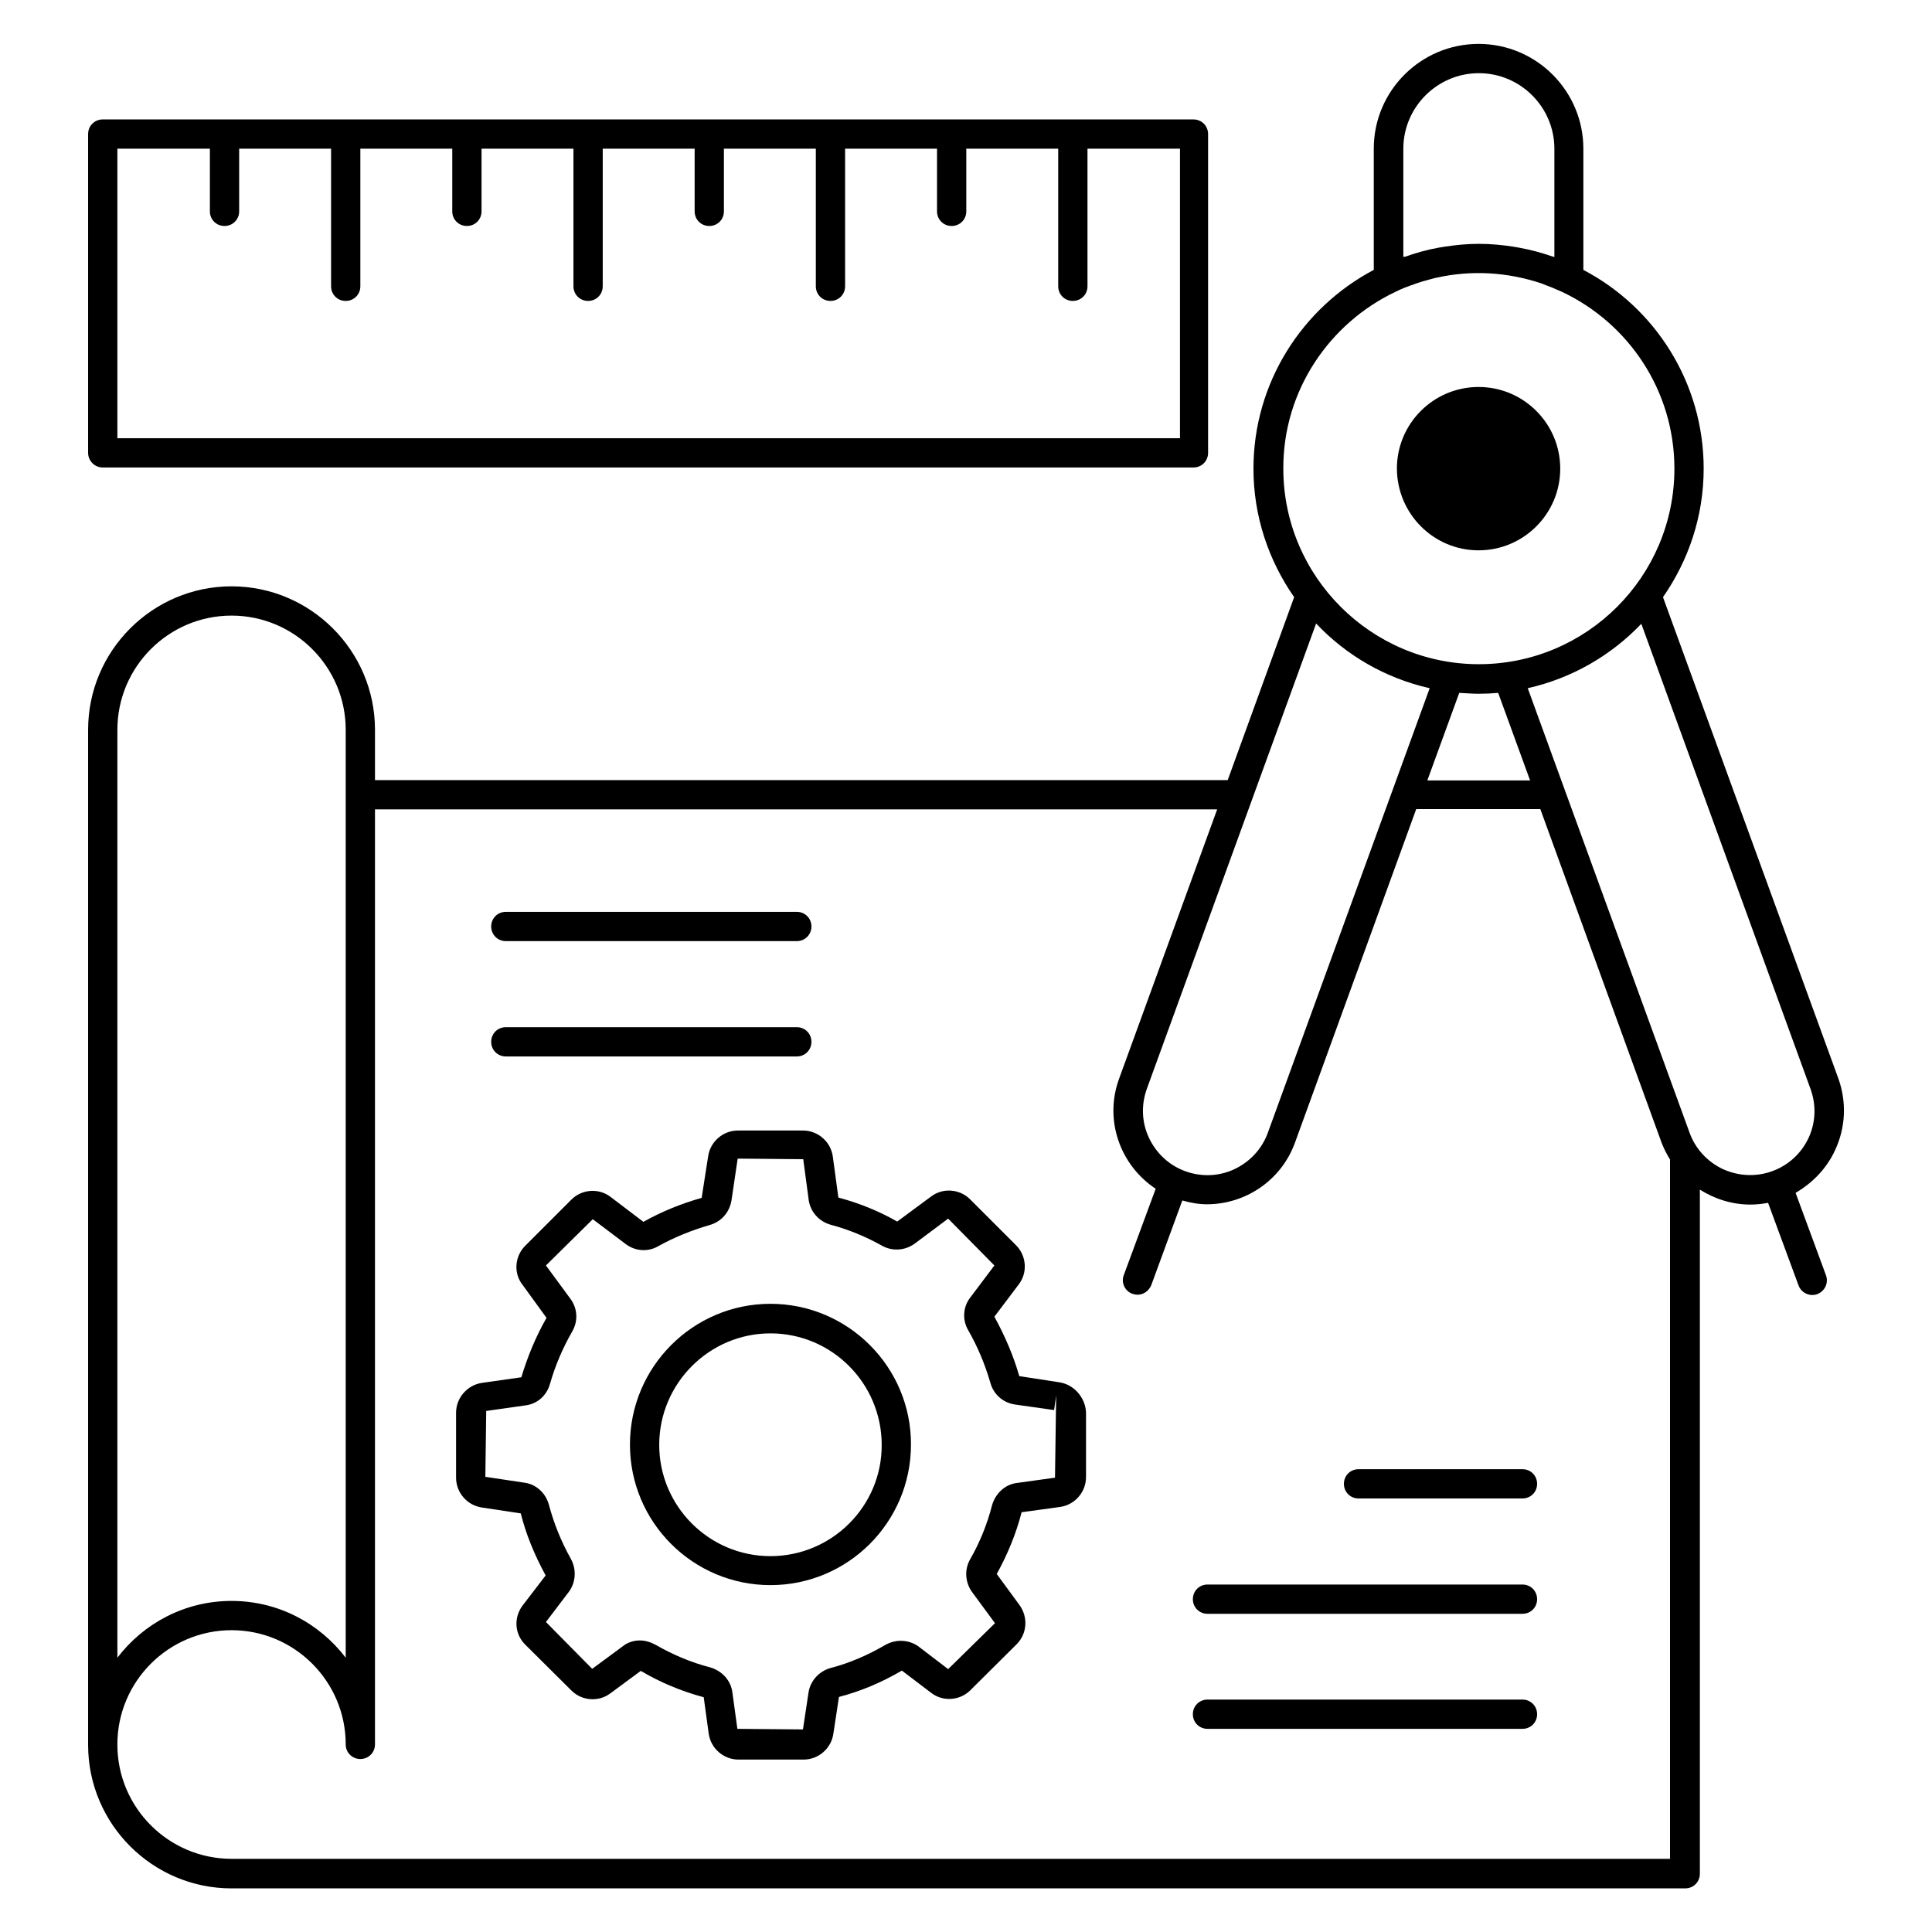
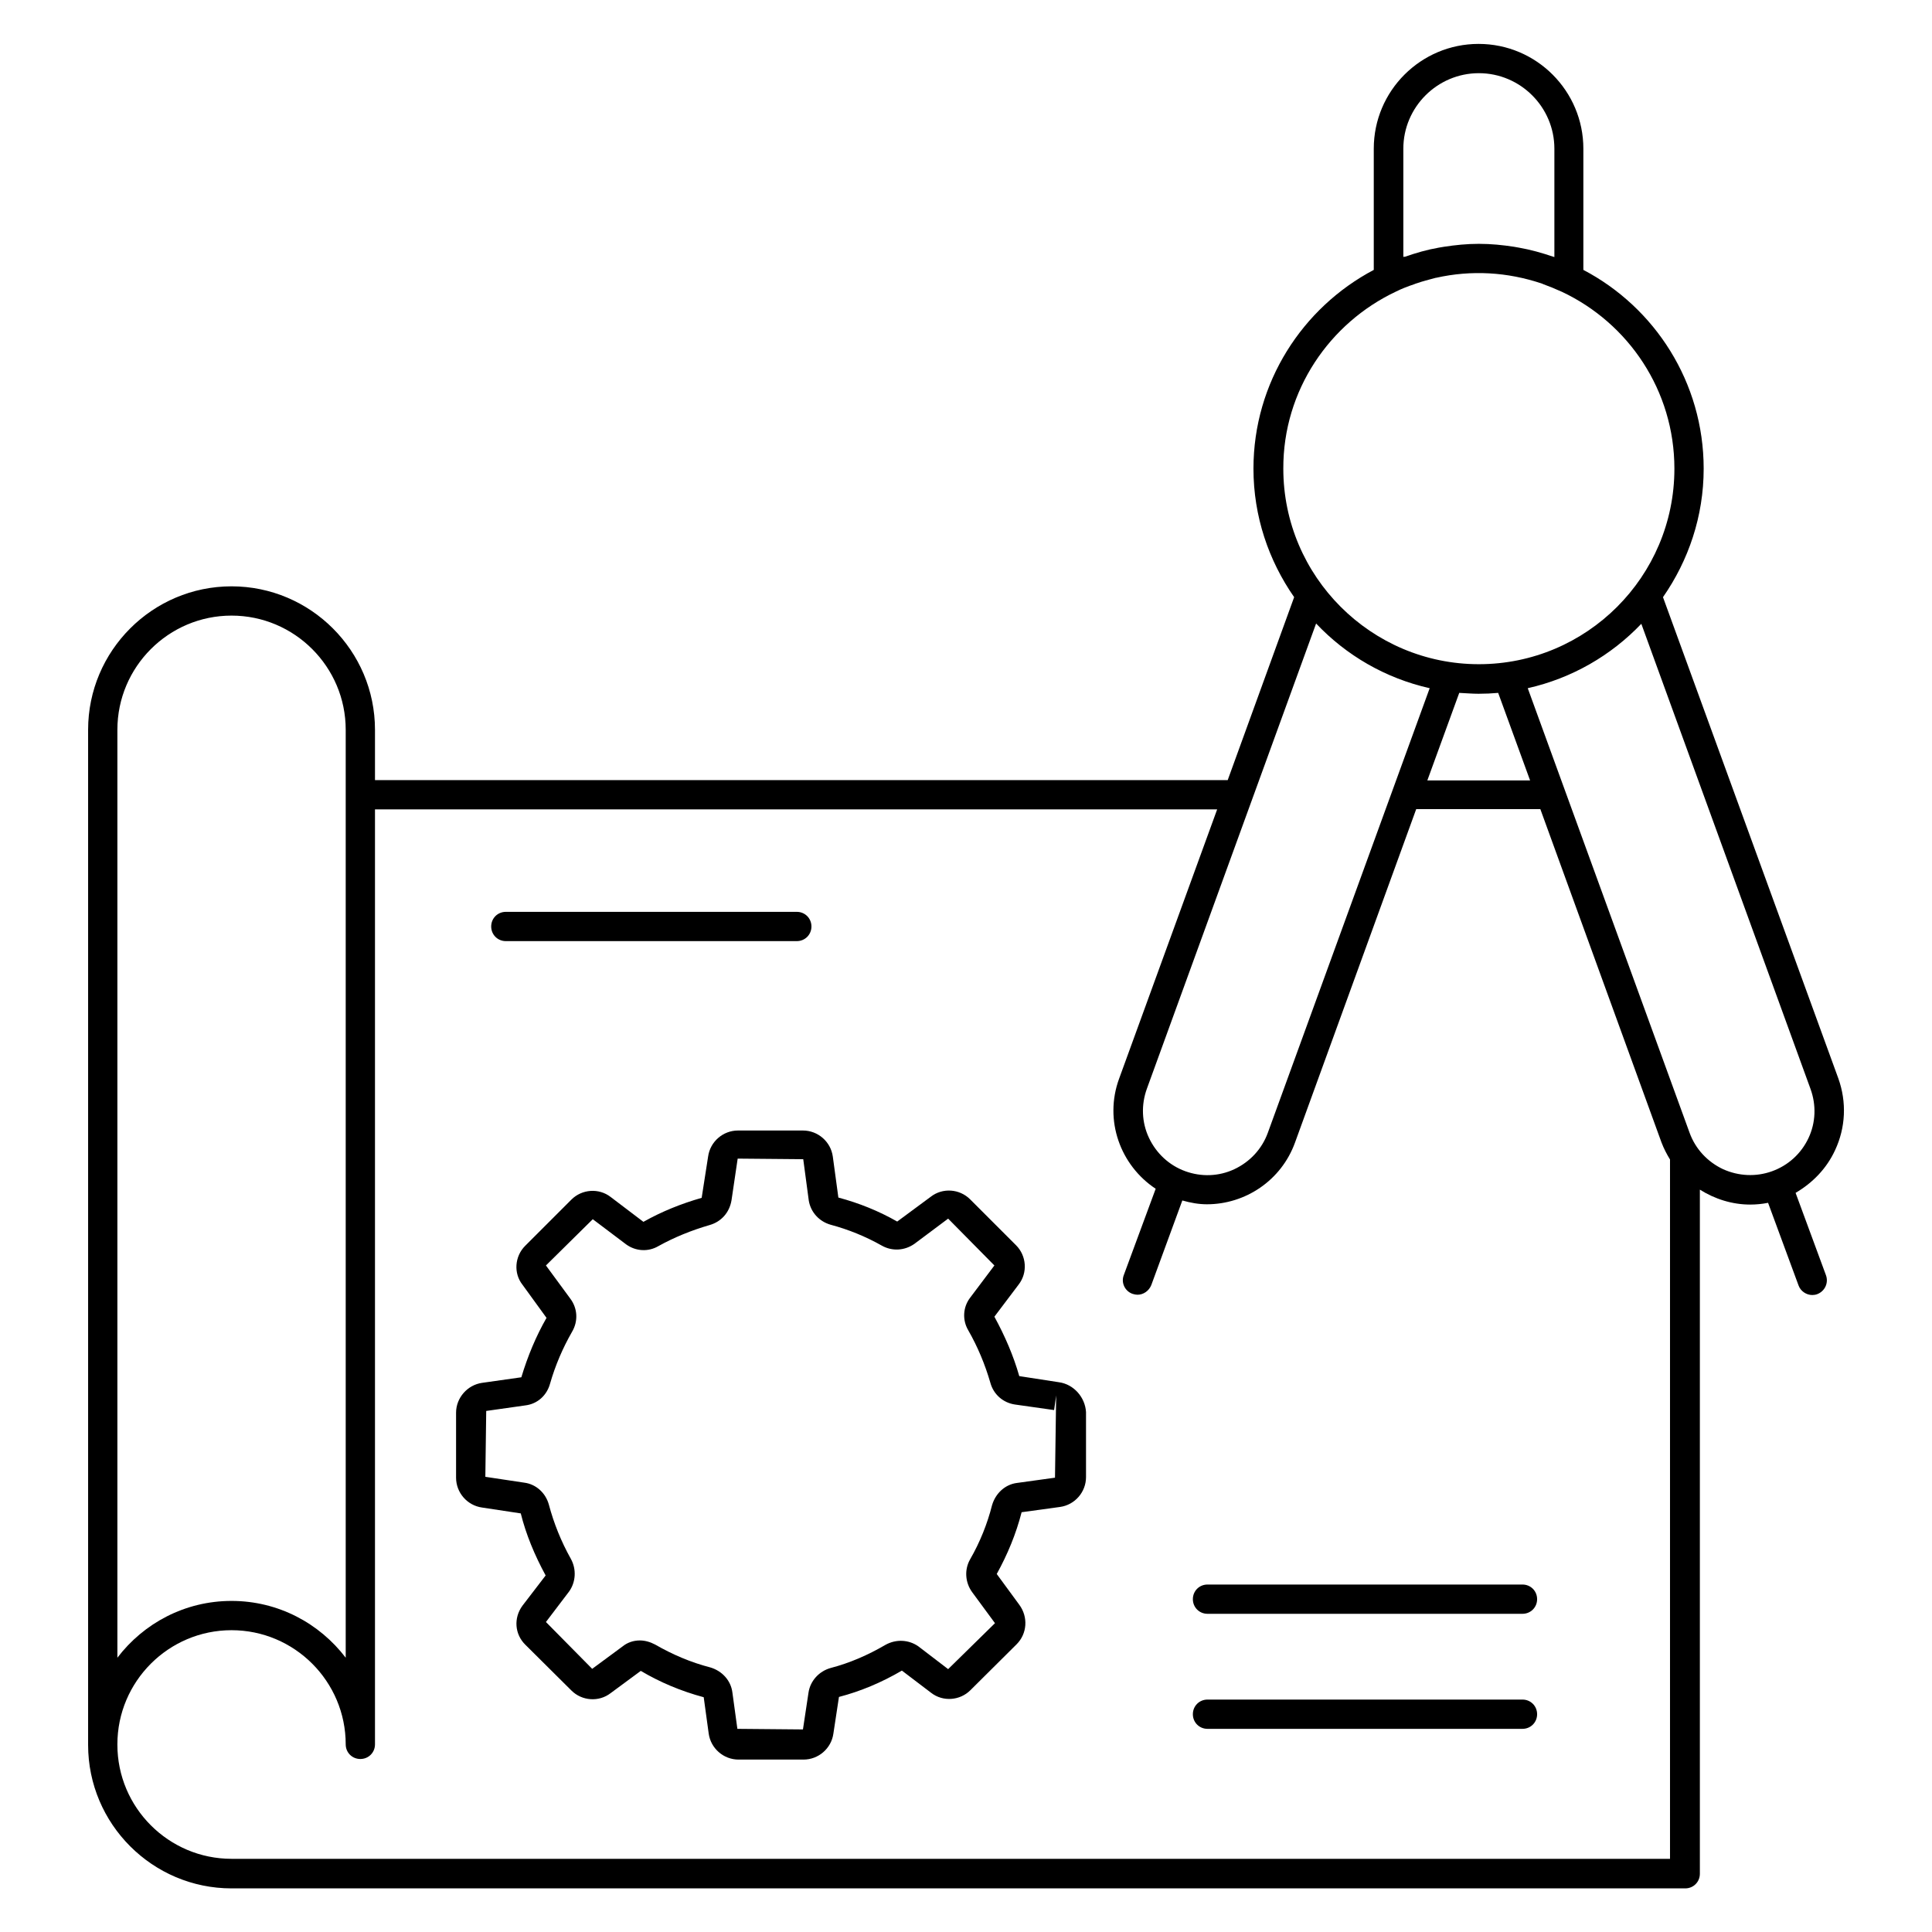
<svg xmlns="http://www.w3.org/2000/svg" viewBox="1967 2466.991 66 66" width="66" height="66" data-guides="{&quot;vertical&quot;:[],&quot;horizontal&quot;:[]}">
  <path fill="#000000" stroke="none" fill-opacity="1" stroke-width="1.176" stroke-opacity="1" alignment-baseline="baseline" baseline-shift="baseline" color="rgb(51, 51, 51)" font-size-adjust="none" id="tSvga2e7f547d3" title="Path 19" d="M 2029.69 2506.281 C 2030.05 2505.511 2030.09 2504.641 2029.8 2503.831C 2027.803 2498.351 2025.807 2492.871 2023.81 2487.391C 2024.68 2486.141 2025.2 2484.631 2025.2 2483.001C 2025.2 2480.051 2023.53 2477.491 2021.09 2476.211C 2021.09 2474.831 2021.09 2473.451 2021.09 2472.071C 2021.09 2470.101 2019.49 2468.491 2017.51 2468.491C 2015.54 2468.491 2013.93 2470.091 2013.93 2472.071C 2013.93 2473.451 2013.93 2474.831 2013.93 2476.211C 2011.49 2477.501 2009.82 2480.061 2009.82 2483.001C 2009.82 2484.631 2010.34 2486.141 2011.21 2487.391C 2010.453 2489.474 2009.697 2491.557 2008.94 2493.641C 1999.23 2493.641 1989.52 2493.641 1979.81 2493.641C 1979.81 2493.067 1979.81 2492.494 1979.81 2491.921C 1979.81 2489.221 1977.61 2487.021 1974.91 2487.021C 1972.21 2487.021 1970.01 2489.221 1970.01 2491.921C 1970.01 2503.474 1970.01 2515.027 1970.01 2526.581C 1970.01 2526.581 1970.01 2526.581 1970.01 2526.591C 1970.01 2526.601 1970.01 2526.591 1970.01 2526.601C 1970.01 2529.301 1972.21 2531.501 1974.91 2531.501C 1991.463 2531.501 2008.017 2531.501 2024.57 2531.501C 2024.85 2531.501 2025.07 2531.281 2025.07 2531.001C 2025.07 2523.211 2025.07 2515.421 2025.07 2507.631C 2025.58 2507.951 2026.17 2508.141 2026.79 2508.141C 2026.99 2508.141 2027.2 2508.121 2027.4 2508.081C 2027.747 2509.021 2028.093 2509.961 2028.44 2510.901C 2028.51 2511.101 2028.71 2511.231 2028.91 2511.231C 2028.97 2511.231 2029.03 2511.221 2029.08 2511.201C 2029.34 2511.101 2029.47 2510.821 2029.38 2510.561C 2029.033 2509.621 2028.687 2508.681 2028.34 2507.741C 2028.92 2507.401 2029.4 2506.911 2029.69 2506.281ZM 2014.94 2475.771 C 2014.94 2474.537 2014.94 2473.304 2014.94 2472.071C 2014.94 2470.651 2016.1 2469.491 2017.52 2469.491C 2018.94 2469.491 2020.1 2470.651 2020.1 2472.071C 2020.1 2473.304 2020.1 2474.537 2020.1 2475.771C 2020.09 2475.771 2020.07 2475.761 2020.06 2475.761C 2019.68 2475.631 2019.29 2475.521 2018.89 2475.451C 2018.83 2475.441 2018.78 2475.431 2018.72 2475.421C 2018.33 2475.361 2017.94 2475.321 2017.53 2475.321C 2017.53 2475.321 2017.52 2475.321 2017.52 2475.321C 2017.52 2475.321 2017.51 2475.321 2017.51 2475.321C 2017.11 2475.321 2016.72 2475.361 2016.33 2475.421C 2016.27 2475.431 2016.21 2475.441 2016.15 2475.451C 2015.75 2475.521 2015.37 2475.631 2015 2475.761C 2014.97 2475.761 2014.95 2475.761 2014.94 2475.771ZM 2014.69 2476.951 C 2014.89 2476.851 2015.1 2476.771 2015.31 2476.701C 2015.33 2476.691 2015.34 2476.691 2015.36 2476.681C 2015.59 2476.601 2015.82 2476.541 2016.05 2476.481C 2016.05 2476.481 2016.06 2476.481 2016.06 2476.481C 2017.26 2476.211 2018.5 2476.281 2019.68 2476.681C 2019.69 2476.681 2019.69 2476.681 2019.7 2476.691C 2019.92 2476.771 2020.14 2476.861 2020.36 2476.961C 2022.63 2478.031 2024.2 2480.331 2024.2 2483.001C 2024.2 2486.691 2021.2 2489.681 2017.52 2489.681C 2013.84 2489.681 2010.84 2486.681 2010.84 2483.001C 2010.83 2480.331 2012.42 2478.021 2014.69 2476.951ZM 2017.51 2490.691 C 2017.74 2490.691 2017.96 2490.681 2018.18 2490.661C 2018.543 2491.657 2018.907 2492.654 2019.27 2493.651C 2018.1 2493.651 2016.93 2493.651 2015.76 2493.651C 2016.123 2492.654 2016.487 2491.657 2016.85 2490.661C 2017.07 2490.671 2017.29 2490.691 2017.51 2490.691ZM 2015.84 2490.501 C 2013.997 2495.564 2012.153 2500.627 2010.31 2505.691C 2010.11 2506.241 2009.7 2506.681 2009.17 2506.931C 2008.64 2507.181 2008.04 2507.201 2007.49 2507.001C 2006.94 2506.801 2006.5 2506.391 2006.25 2505.861C 2006 2505.331 2005.98 2504.731 2006.18 2504.181C 2008.107 2498.884 2010.033 2493.587 2011.96 2488.291C 2012.99 2489.381 2014.33 2490.161 2015.84 2490.501ZM 1971.01 2491.921 C 1971.01 2489.771 1972.76 2488.021 1974.91 2488.021C 1977.06 2488.021 1978.81 2489.771 1978.81 2491.921C 1978.81 2502.487 1978.81 2513.054 1978.81 2523.621C 1977.91 2522.441 1976.5 2521.681 1974.91 2521.681C 1973.32 2521.681 1971.91 2522.441 1971.01 2523.621C 1971.01 2513.054 1971.01 2502.487 1971.01 2491.921ZM 1974.91 2530.491 C 1972.76 2530.491 1971.01 2528.741 1971.01 2526.591C 1971.01 2526.587 1971.01 2526.584 1971.01 2526.581C 1971.01 2524.431 1972.76 2522.681 1974.91 2522.681C 1977.06 2522.681 1978.81 2524.431 1978.81 2526.581C 1978.81 2526.861 1979.03 2527.081 1979.31 2527.081C 1979.59 2527.081 1979.81 2526.861 1979.81 2526.581C 1979.81 2515.934 1979.81 2505.287 1979.81 2494.641C 1989.4 2494.641 1998.99 2494.641 2008.58 2494.641C 2007.463 2497.707 2006.347 2500.774 2005.23 2503.841C 2004.71 2505.261 2005.27 2506.801 2006.48 2507.601C 2006.117 2508.584 2005.753 2509.567 2005.39 2510.551C 2005.29 2510.811 2005.43 2511.101 2005.69 2511.191C 2005.75 2511.211 2005.81 2511.221 2005.86 2511.221C 2006.06 2511.221 2006.25 2511.091 2006.33 2510.891C 2006.683 2509.927 2007.037 2508.964 2007.39 2508.001C 2007.67 2508.081 2007.95 2508.131 2008.23 2508.131C 2009.54 2508.131 2010.77 2507.321 2011.24 2506.021C 2012.62 2502.224 2014 2498.427 2015.38 2494.631C 2016.793 2494.631 2018.207 2494.631 2019.62 2494.631C 2021 2498.427 2022.38 2502.224 2023.76 2506.021C 2023.84 2506.231 2023.94 2506.421 2024.05 2506.601C 2024.05 2514.564 2024.05 2522.527 2024.05 2530.491C 2007.67 2530.491 1991.29 2530.491 1974.91 2530.491ZM 2027.54 2507.001 C 2027.54 2507.001 2027.54 2507.001 2027.54 2507.001C 2027.54 2507.001 2027.54 2507.001 2027.54 2507.001C 2027.54 2507.001 2027.54 2507.001 2027.54 2507.001C 2026.99 2507.201 2026.39 2507.171 2025.86 2506.931C 2025.33 2506.681 2024.92 2506.241 2024.72 2505.691C 2022.877 2500.627 2021.033 2495.564 2019.19 2490.501C 2020.7 2490.161 2022.04 2489.381 2023.07 2488.301C 2024.997 2493.597 2026.923 2498.894 2028.85 2504.191C 2029.05 2504.741 2029.03 2505.341 2028.78 2505.871C 2028.53 2506.401 2028.09 2506.801 2027.54 2507.001Z" />
-   <path fill="#000000" stroke="none" fill-opacity="1" stroke-width="1.176" stroke-opacity="1" alignment-baseline="baseline" baseline-shift="baseline" color="rgb(51, 51, 51)" font-size-adjust="none" id="tSvg14bfb4a7b4e" title="Path 20" d="M 2017.51 2485.791 C 2019.05 2485.791 2020.3 2484.541 2020.3 2483.001C 2020.3 2481.461 2019.05 2480.211 2017.51 2480.211C 2015.97 2480.211 2014.72 2481.461 2014.72 2483.001C 2014.73 2484.541 2015.97 2485.791 2017.51 2485.791Z" />
  <path fill="#000000" stroke="none" fill-opacity="1" stroke-width="1.176" stroke-opacity="1" alignment-baseline="baseline" baseline-shift="baseline" color="rgb(51, 51, 51)" font-size-adjust="none" id="tSvg1405289eb93" title="Path 21" d="M 2003.18 2514.211 C 2003.18 2514.211 2003.18 2514.211 2003.18 2514.211C 2002.727 2514.141 2002.273 2514.071 2001.82 2514.001C 2001.62 2513.301 2001.33 2512.631 2000.97 2511.971C 2001.247 2511.604 2001.523 2511.237 2001.8 2510.871C 2002.11 2510.471 2002.07 2509.891 2001.71 2509.531C 2001.187 2509.007 2000.663 2508.484 2000.14 2507.961C 1999.78 2507.601 1999.2 2507.561 1998.8 2507.871C 1998.417 2508.154 1998.033 2508.437 1997.65 2508.721C 1997.02 2508.361 1996.35 2508.091 1995.64 2507.901C 1995.577 2507.434 1995.513 2506.967 1995.45 2506.501C 1995.38 2505.991 1994.94 2505.611 1994.43 2505.611C 1993.69 2505.611 1992.95 2505.611 1992.21 2505.611C 1991.7 2505.611 1991.26 2505.991 1991.19 2506.501C 1991.117 2506.971 1991.043 2507.441 1990.97 2507.911C 1990.27 2508.111 1989.6 2508.381 1988.98 2508.731C 1988.607 2508.447 1988.233 2508.164 1987.86 2507.881C 1987.46 2507.571 1986.88 2507.611 1986.52 2507.971C 1985.993 2508.497 1985.467 2509.024 1984.94 2509.551C 1984.58 2509.911 1984.54 2510.491 1984.85 2510.881C 1985.123 2511.257 1985.397 2511.634 1985.67 2512.011C 1985.31 2512.641 1985.03 2513.311 1984.81 2514.041C 1984.363 2514.104 1983.917 2514.167 1983.47 2514.231C 1982.97 2514.301 1982.58 2514.741 1982.58 2515.251C 1982.58 2515.991 1982.58 2516.731 1982.58 2517.471C 1982.58 2517.981 1982.96 2518.421 1983.47 2518.491C 1983.91 2518.557 1984.35 2518.624 1984.79 2518.691C 1984.97 2519.411 1985.26 2520.111 1985.64 2520.811C 1985.377 2521.154 1985.113 2521.497 1984.85 2521.841C 1984.54 2522.261 1984.58 2522.821 1984.95 2523.181C 1985.473 2523.701 1985.997 2524.221 1986.52 2524.741C 1986.88 2525.101 1987.46 2525.141 1987.86 2524.831C 1988.203 2524.577 1988.547 2524.324 1988.89 2524.071C 1989.55 2524.461 1990.26 2524.761 1991.04 2524.971C 1991.097 2525.384 1991.153 2525.797 1991.21 2526.211C 1991.28 2526.721 1991.72 2527.101 1992.23 2527.101C 1992.97 2527.101 1993.71 2527.101 1994.45 2527.101C 1994.96 2527.101 1995.4 2526.721 1995.47 2526.211C 1995.533 2525.794 1995.597 2525.377 1995.66 2524.961C 1996.39 2524.771 1997.11 2524.471 1997.81 2524.061C 1998.143 2524.314 1998.477 2524.567 1998.81 2524.821C 1999.21 2525.131 1999.79 2525.091 2000.15 2524.731C 2000.677 2524.207 2001.203 2523.684 2001.73 2523.161C 2002.09 2522.801 2002.13 2522.231 2001.82 2521.811C 2001.563 2521.461 2001.307 2521.111 2001.05 2520.761C 2001.42 2520.091 2001.71 2519.391 2001.9 2518.651C 2002.337 2518.591 2002.773 2518.531 2003.21 2518.471C 2003.72 2518.401 2004.1 2517.961 2004.1 2517.451C 2004.1 2516.711 2004.1 2515.971 2004.1 2515.231C 2004.07 2514.721 2003.68 2514.281 2003.18 2514.211ZM 2003.04 2517.471 C 2002.607 2517.531 2002.173 2517.591 2001.74 2517.651C 2001.34 2517.701 2001.01 2518.001 2000.89 2518.411C 2000.73 2519.041 2000.48 2519.671 2000.14 2520.261C 1999.94 2520.611 1999.97 2521.051 2000.21 2521.381C 2000.47 2521.734 2000.73 2522.087 2000.99 2522.441C 2000.457 2522.964 1999.923 2523.487 1999.39 2524.011C 1999.05 2523.751 1998.71 2523.491 1998.37 2523.231C 1998.04 2523.001 1997.61 2522.981 1997.25 2523.181C 1996.65 2523.531 1996.03 2523.801 1995.38 2523.971C 1994.98 2524.081 1994.68 2524.411 1994.62 2524.811C 1994.557 2525.231 1994.493 2525.651 1994.43 2526.071C 1993.683 2526.064 1992.937 2526.057 1992.19 2526.051C 1992.133 2525.637 1992.077 2525.224 1992.02 2524.811C 1991.97 2524.401 1991.67 2524.071 1991.26 2523.951C 1990.6 2523.781 1989.97 2523.511 1989.38 2523.171C 1989.21 2523.081 1989.03 2523.031 1988.86 2523.031C 1988.64 2523.031 1988.43 2523.101 1988.26 2523.241C 1987.917 2523.494 1987.573 2523.747 1987.23 2524.001C 1986.703 2523.467 1986.177 2522.934 1985.65 2522.401C 1985.913 2522.054 1986.177 2521.707 1986.44 2521.361C 1986.67 2521.041 1986.7 2520.601 1986.5 2520.241C 1986.17 2519.651 1985.92 2519.031 1985.75 2518.391C 1985.64 2517.991 1985.31 2517.691 1984.91 2517.641C 1984.467 2517.574 1984.023 2517.507 1983.58 2517.441C 1983.59 2516.691 1983.6 2515.941 1983.61 2515.191C 1984.057 2515.127 1984.503 2515.064 1984.95 2515.001C 1985.36 2514.951 1985.68 2514.661 1985.79 2514.261C 1985.97 2513.631 1986.23 2513.031 1986.54 2512.491C 1986.76 2512.121 1986.73 2511.681 1986.48 2511.351C 1986.203 2510.974 1985.927 2510.597 1985.65 2510.221C 1986.183 2509.694 1986.717 2509.167 1987.25 2508.641C 1987.63 2508.927 1988.01 2509.214 1988.39 2509.501C 1988.72 2509.741 1989.15 2509.761 1989.49 2509.561C 1990.03 2509.261 1990.62 2509.021 1991.24 2508.841C 1991.63 2508.731 1991.92 2508.421 1991.99 2507.991C 1992.06 2507.517 1992.13 2507.044 1992.2 2506.571C 1992.947 2506.577 1993.693 2506.584 1994.44 2506.591C 1994.503 2507.064 1994.567 2507.537 1994.63 2508.011C 1994.7 2508.411 1994.99 2508.721 1995.38 2508.831C 1995.98 2508.991 1996.57 2509.231 1997.12 2509.541C 1997.47 2509.741 1997.9 2509.721 1998.24 2509.481C 1998.623 2509.194 1999.007 2508.907 1999.39 2508.621C 1999.917 2509.154 2000.443 2509.687 2000.97 2510.221C 2000.697 2510.584 2000.423 2510.947 2000.15 2511.311C 1999.89 2511.641 1999.87 2512.091 2000.08 2512.441C 2000.4 2513.001 2000.65 2513.601 2000.83 2514.221C 2000.94 2514.631 2001.27 2514.911 2001.67 2514.971C 2002.117 2515.034 2002.563 2515.097 2003.01 2515.161C 2003.033 2514.994 2003.057 2514.827 2003.08 2514.661C 2003.067 2515.597 2003.053 2516.534 2003.04 2517.471Z" />
-   <path fill="#000000" stroke="none" fill-opacity="1" stroke-width="1.176" stroke-opacity="1" alignment-baseline="baseline" baseline-shift="baseline" color="rgb(51, 51, 51)" font-size-adjust="none" id="tSvg113af7876b4" title="Path 22" d="M 1993.32 2511.531 C 1990.67 2511.531 1988.52 2513.691 1988.52 2516.341C 1988.52 2518.991 1990.67 2521.141 1993.32 2521.141C 1995.97 2521.141 1998.12 2518.991 1998.12 2516.341C 1998.13 2513.691 1995.97 2511.531 1993.32 2511.531ZM 1993.32 2520.151 C 1991.22 2520.151 1989.52 2518.441 1989.52 2516.351C 1989.52 2514.251 1991.23 2512.541 1993.32 2512.541C 1995.42 2512.541 1997.12 2514.251 1997.12 2516.351C 1997.13 2518.441 1995.42 2520.151 1993.32 2520.151Z" />
  <path fill="#000000" stroke="none" fill-opacity="1" stroke-width="1.176" stroke-opacity="1" alignment-baseline="baseline" baseline-shift="baseline" color="rgb(51, 51, 51)" font-size-adjust="none" id="tSvg17dcba5ef79" title="Path 23" d="M 2019.01 2525.051 C 2015.423 2525.051 2011.837 2525.051 2008.25 2525.051C 2007.97 2525.051 2007.75 2525.271 2007.75 2525.551C 2007.75 2525.831 2007.97 2526.051 2008.25 2526.051C 2011.837 2526.051 2015.423 2526.051 2019.01 2526.051C 2019.29 2526.051 2019.51 2525.831 2019.51 2525.551C 2019.51 2525.271 2019.29 2525.051 2019.01 2525.051Z" />
  <path fill="#000000" stroke="none" fill-opacity="1" stroke-width="1.176" stroke-opacity="1" alignment-baseline="baseline" baseline-shift="baseline" color="rgb(51, 51, 51)" font-size-adjust="none" id="tSvg4241f0e473" title="Path 24" d="M 2019.01 2521.121 C 2015.423 2521.121 2011.837 2521.121 2008.25 2521.121C 2007.97 2521.121 2007.75 2521.341 2007.75 2521.621C 2007.75 2521.901 2007.97 2522.121 2008.25 2522.121C 2011.837 2522.121 2015.423 2522.121 2019.01 2522.121C 2019.29 2522.121 2019.51 2521.901 2019.51 2521.621C 2019.51 2521.341 2019.29 2521.121 2019.01 2521.121Z" />
-   <path fill="#000000" stroke="none" fill-opacity="1" stroke-width="1.176" stroke-opacity="1" alignment-baseline="baseline" baseline-shift="baseline" color="rgb(51, 51, 51)" font-size-adjust="none" id="tSvg18ae81270a" title="Path 25" d="M 2019.01 2517.181 C 2017.143 2517.181 2015.277 2517.181 2013.41 2517.181C 2013.13 2517.181 2012.91 2517.401 2012.91 2517.681C 2012.91 2517.961 2013.13 2518.181 2013.41 2518.181C 2015.277 2518.181 2017.143 2518.181 2019.01 2518.181C 2019.29 2518.181 2019.51 2517.961 2019.51 2517.681C 2019.51 2517.401 2019.29 2517.181 2019.01 2517.181Z" />
-   <path fill="#000000" stroke="none" fill-opacity="1" stroke-width="1.176" stroke-opacity="1" alignment-baseline="baseline" baseline-shift="baseline" color="rgb(51, 51, 51)" font-size-adjust="none" id="tSvgeac5f6b9dc" title="Path 26" d="M 1984.28 2503.081 C 1987.593 2503.081 1990.907 2503.081 1994.22 2503.081C 1994.5 2503.081 1994.72 2502.861 1994.72 2502.581C 1994.72 2502.301 1994.5 2502.081 1994.22 2502.081C 1990.907 2502.081 1987.593 2502.081 1984.28 2502.081C 1984 2502.081 1983.78 2502.301 1983.78 2502.581C 1983.78 2502.861 1984 2503.081 1984.28 2503.081Z" />
  <path fill="#000000" stroke="none" fill-opacity="1" stroke-width="1.176" stroke-opacity="1" alignment-baseline="baseline" baseline-shift="baseline" color="rgb(51, 51, 51)" font-size-adjust="none" id="tSvg1558bca9d4" title="Path 27" d="M 1984.28 2499.141 C 1987.593 2499.141 1990.907 2499.141 1994.22 2499.141C 1994.5 2499.141 1994.72 2498.921 1994.72 2498.641C 1994.72 2498.361 1994.5 2498.141 1994.22 2498.141C 1990.907 2498.141 1987.593 2498.141 1984.28 2498.141C 1984 2498.141 1983.78 2498.361 1983.78 2498.641C 1983.78 2498.921 1984 2499.141 1984.28 2499.141Z" />
-   <path fill="#000000" stroke="none" fill-opacity="1" stroke-width="1.176" stroke-opacity="1" alignment-baseline="baseline" baseline-shift="baseline" color="rgb(51, 51, 51)" font-size-adjust="none" id="tSvg172fc2f795" title="Path 28" d="M 1970.51 2482.961 C 1982.93 2482.961 1995.35 2482.961 2007.77 2482.961C 2008.05 2482.961 2008.27 2482.741 2008.27 2482.461C 2008.27 2478.831 2008.27 2475.201 2008.27 2471.571C 2008.27 2471.291 2008.05 2471.071 2007.77 2471.071C 1995.35 2471.071 1982.93 2471.071 1970.51 2471.071C 1970.23 2471.071 1970.01 2471.291 1970.01 2471.571C 1970.01 2475.201 1970.01 2478.831 1970.01 2482.461C 1970.01 2482.731 1970.23 2482.961 1970.51 2482.961ZM 1971.01 2472.071 C 1972.063 2472.071 1973.117 2472.071 1974.17 2472.071C 1974.17 2472.784 1974.17 2473.497 1974.17 2474.211C 1974.17 2474.491 1974.39 2474.711 1974.67 2474.711C 1974.95 2474.711 1975.17 2474.491 1975.17 2474.211C 1975.17 2473.497 1975.17 2472.784 1975.17 2472.071C 1976.217 2472.071 1977.263 2472.071 1978.31 2472.071C 1978.31 2473.637 1978.31 2475.204 1978.31 2476.771C 1978.31 2477.051 1978.53 2477.271 1978.81 2477.271C 1979.09 2477.271 1979.31 2477.051 1979.31 2476.771C 1979.31 2475.204 1979.31 2473.637 1979.31 2472.071C 1980.357 2472.071 1981.403 2472.071 1982.45 2472.071C 1982.45 2472.784 1982.45 2473.497 1982.45 2474.211C 1982.45 2474.491 1982.67 2474.711 1982.95 2474.711C 1983.23 2474.711 1983.45 2474.491 1983.45 2474.211C 1983.45 2473.497 1983.45 2472.784 1983.45 2472.071C 1984.497 2472.071 1985.543 2472.071 1986.59 2472.071C 1986.59 2473.637 1986.59 2475.204 1986.59 2476.771C 1986.59 2477.051 1986.81 2477.271 1987.09 2477.271C 1987.37 2477.271 1987.59 2477.051 1987.59 2476.771C 1987.59 2475.204 1987.59 2473.637 1987.59 2472.071C 1988.637 2472.071 1989.683 2472.071 1990.73 2472.071C 1990.73 2472.784 1990.73 2473.497 1990.73 2474.211C 1990.73 2474.491 1990.95 2474.711 1991.23 2474.711C 1991.51 2474.711 1991.73 2474.491 1991.73 2474.211C 1991.73 2473.497 1991.73 2472.784 1991.73 2472.071C 1992.777 2472.071 1993.823 2472.071 1994.87 2472.071C 1994.87 2473.637 1994.87 2475.204 1994.87 2476.771C 1994.87 2477.051 1995.09 2477.271 1995.37 2477.271C 1995.65 2477.271 1995.87 2477.051 1995.87 2476.771C 1995.87 2475.204 1995.87 2473.637 1995.87 2472.071C 1996.917 2472.071 1997.963 2472.071 1999.01 2472.071C 1999.01 2472.784 1999.01 2473.497 1999.01 2474.211C 1999.01 2474.491 1999.23 2474.711 1999.51 2474.711C 1999.79 2474.711 2000.01 2474.491 2000.01 2474.211C 2000.01 2473.497 2000.01 2472.784 2000.01 2472.071C 2001.057 2472.071 2002.103 2472.071 2003.15 2472.071C 2003.15 2473.637 2003.15 2475.204 2003.15 2476.771C 2003.15 2477.051 2003.37 2477.271 2003.65 2477.271C 2003.93 2477.271 2004.15 2477.051 2004.15 2476.771C 2004.15 2475.204 2004.15 2473.637 2004.15 2472.071C 2005.203 2472.071 2006.257 2472.071 2007.31 2472.071C 2007.31 2475.367 2007.31 2478.664 2007.31 2481.961C 1995.21 2481.961 1983.11 2481.961 1971.01 2481.961C 1971.01 2478.664 1971.01 2475.367 1971.01 2472.071Z" />
  <defs />
</svg>